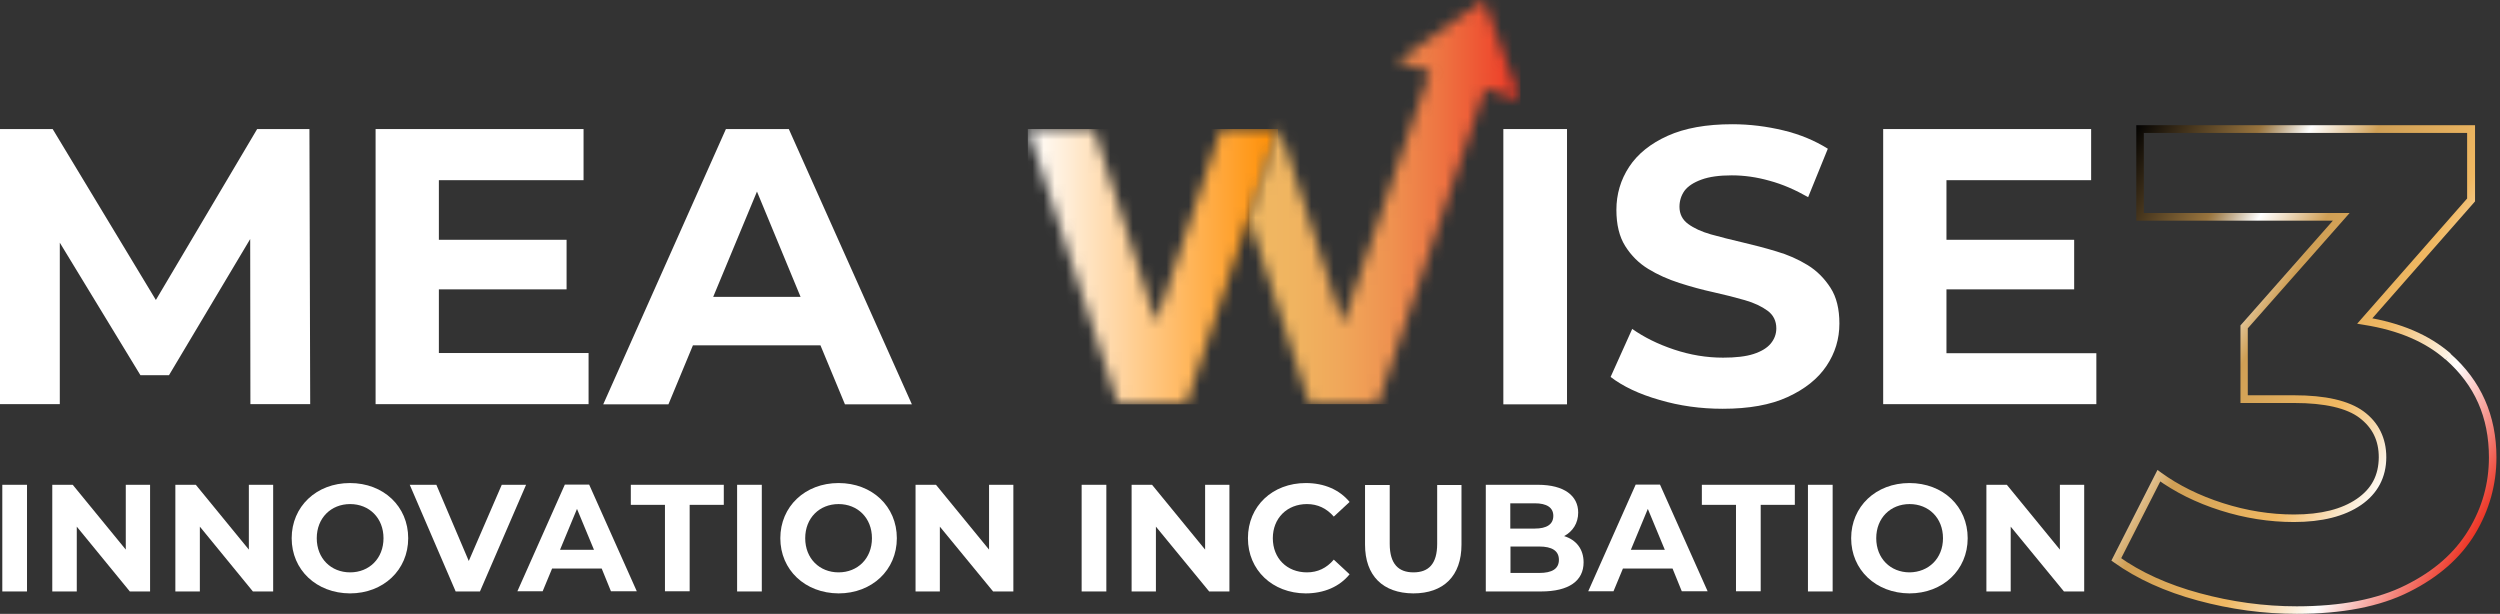
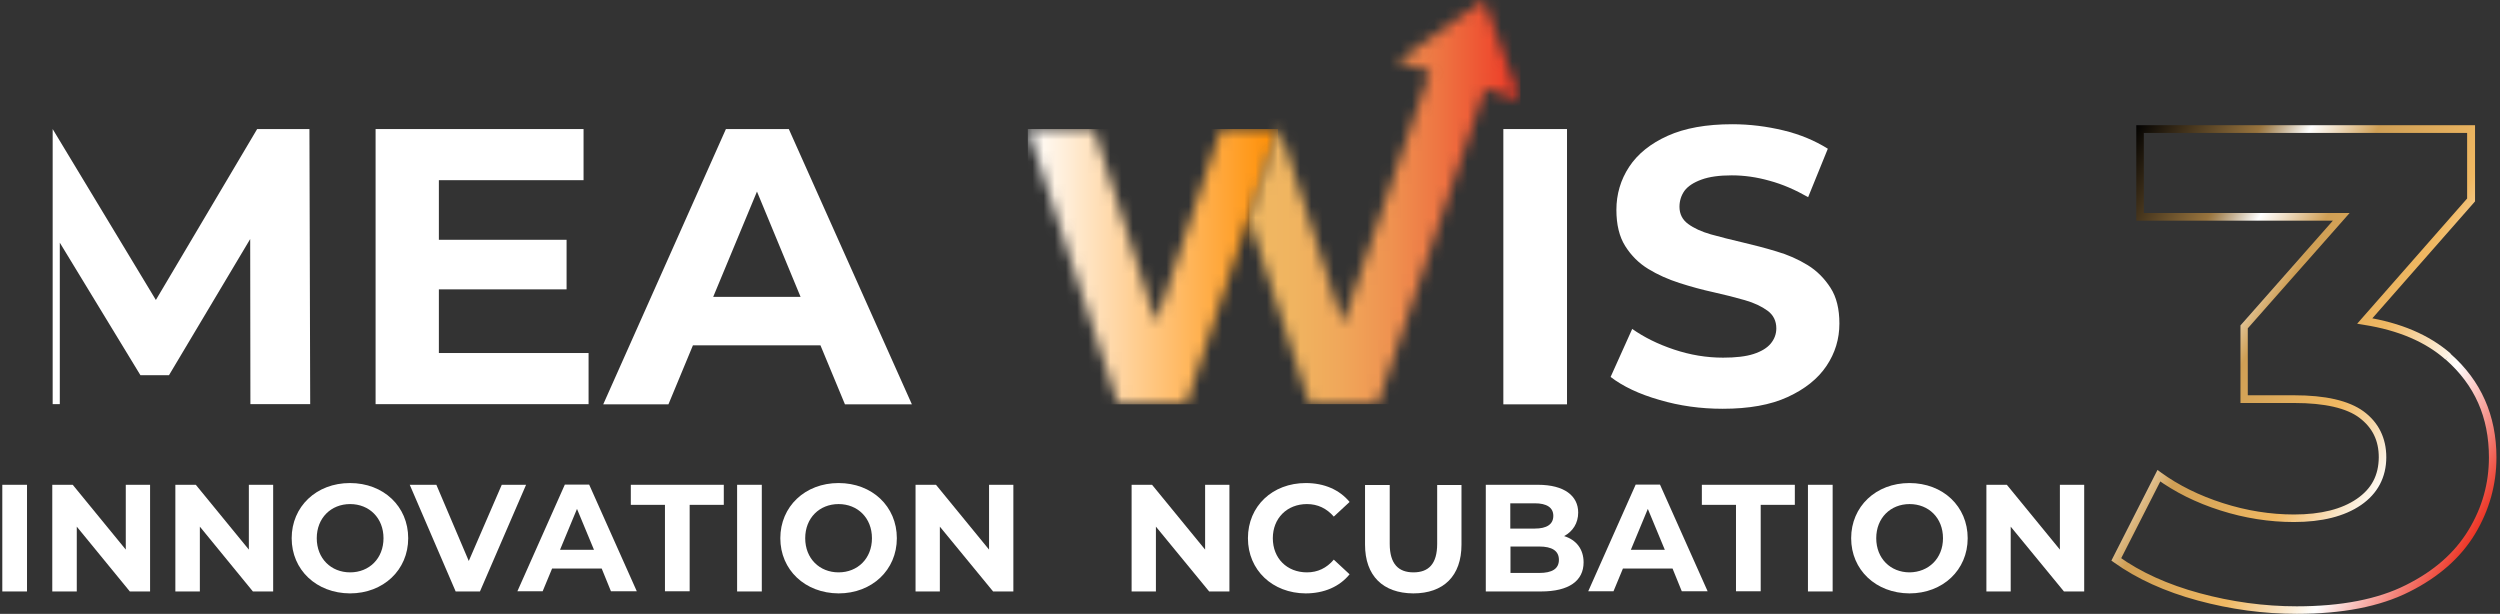
<svg xmlns="http://www.w3.org/2000/svg" width="224" height="55" viewBox="0 0 224 55" fill="none">
  <rect x="0" y="0" width="224" height="55" fill="#333333" stroke="none" />
  <g clip-path="url(#clip0_20_73)">
-     <path d="M23.041 11.563L13.966 26.878L4.719 11.563H0V36.212H5.358V21.744L12.583 33.619H15.141L22.418 21.416L22.436 36.212H27.794L27.725 11.563H23.041Z" fill="white" />
+     <path d="M23.041 11.563L13.966 26.878L4.719 11.563V36.212H5.358V21.744L12.583 33.619H15.141L22.418 21.416L22.436 36.212H27.794L27.725 11.563H23.041Z" fill="white" />
    <path d="M39.323 25.927H50.765V21.485H39.323V16.144H52.286V11.563H33.653V36.212H52.736V31.631H39.323V25.927Z" fill="white" />
    <path d="M65.042 11.563L54.049 36.229H59.892L62.087 30.94H73.512L75.707 36.229H81.705L70.677 11.563H65.042ZM63.902 26.601L67.825 17.164L71.732 26.601H63.902Z" fill="white" />
    <path d="M140.404 11.563H134.7V36.229H140.404V11.563Z" fill="white" />
    <mask id="mask0_20_73" style="mask-type:luminance" maskUnits="userSpaceOnUse" x="92" y="11" width="23" height="26">
      <path d="M109.395 11.563L103.587 28.9L98.022 11.563H92.093L100.165 36.212H106.301L111.884 19.515L111.936 19.653L114.529 11.563H109.395Z" fill="white" />
    </mask>
    <g mask="url(#mask0_20_73)">
      <path d="M114.511 11.563H92.093V36.229H114.511V11.563Z" fill="url(#paint0_linear_20_73)" />
    </g>
    <mask id="mask1_20_73" style="mask-type:luminance" maskUnits="userSpaceOnUse" x="111" y="0" width="26" height="37">
      <path d="M136.221 8.936L132.971 0L125.193 5.479L128.132 6.395L120.319 29.021L114.684 11.563H114.529L111.936 19.653L117.329 36.212H123.448L133.075 7.951L136.221 8.936Z" fill="white" />
    </mask>
    <g mask="url(#mask1_20_73)">
      <path d="M136.238 0H111.936V36.212H136.238V0Z" fill="url(#paint1_linear_20_73)" />
    </g>
    <path d="M161.958 23.749C161.111 23.231 160.178 22.816 159.158 22.522C158.138 22.211 157.118 21.952 156.098 21.71C155.079 21.468 154.145 21.243 153.298 21.001C152.451 20.759 151.777 20.448 151.259 20.068C150.74 19.687 150.481 19.169 150.481 18.529C150.481 17.993 150.636 17.509 150.93 17.095C151.241 16.68 151.743 16.351 152.451 16.092C153.16 15.833 154.059 15.712 155.165 15.712C156.271 15.712 157.395 15.867 158.553 16.196C159.711 16.507 160.852 17.008 162.01 17.665L163.773 13.326C162.615 12.601 161.301 12.047 159.797 11.684C158.294 11.322 156.772 11.131 155.217 11.131C152.883 11.131 150.965 11.477 149.426 12.168C147.888 12.86 146.73 13.793 145.97 14.951C145.209 16.109 144.829 17.406 144.829 18.806C144.829 20.119 145.088 21.208 145.624 22.055C146.16 22.902 146.834 23.576 147.681 24.095C148.528 24.613 149.461 25.028 150.481 25.357C151.501 25.685 152.52 25.962 153.54 26.186C154.56 26.411 155.493 26.653 156.34 26.895C157.187 27.137 157.861 27.465 158.38 27.846C158.898 28.226 159.158 28.762 159.158 29.419C159.158 29.937 158.985 30.387 158.657 30.784C158.328 31.182 157.81 31.493 157.118 31.718C156.427 31.942 155.511 32.046 154.387 32.046C152.901 32.046 151.449 31.804 149.997 31.32C148.545 30.836 147.3 30.214 146.246 29.471L144.31 33.774C145.416 34.621 146.868 35.313 148.683 35.831C150.498 36.367 152.382 36.626 154.353 36.626C156.703 36.626 158.639 36.281 160.178 35.572C161.716 34.863 162.874 33.947 163.652 32.789C164.43 31.631 164.81 30.369 164.81 28.986C164.81 27.69 164.551 26.619 164.015 25.789C163.479 24.959 162.805 24.268 161.958 23.749Z" fill="white" />
-     <path d="M174.403 31.648V25.927H185.845V21.485H174.403V16.144H187.366V11.563H168.733V36.212H187.833V31.648H174.403Z" fill="white" />
    <path d="M0.207 43.437H2.42V52.995H0.207V43.437Z" fill="white" />
    <path d="M13.447 43.437V52.995H11.633L6.879 47.187V52.995H4.684V43.437H6.516L11.27 49.244V43.437H13.447Z" fill="white" />
    <path d="M24.475 43.437V52.995H22.66L17.907 47.187V52.995H15.712V43.437H17.544L22.297 49.244V43.437H24.475Z" fill="white" />
    <path d="M26.134 48.224C26.134 45.39 28.347 43.281 31.355 43.281C34.362 43.281 36.575 45.372 36.575 48.224C36.575 51.076 34.345 53.168 31.355 53.168C28.347 53.151 26.134 51.059 26.134 48.224ZM34.362 48.224C34.362 46.41 33.083 45.165 31.372 45.165C29.661 45.165 28.381 46.41 28.381 48.224C28.381 50.039 29.661 51.284 31.372 51.284C33.083 51.284 34.362 50.039 34.362 48.224Z" fill="white" />
    <path d="M47.136 43.437L43.004 52.995H40.827L36.713 43.437H39.098L42.002 50.264L44.958 43.437H47.136Z" fill="white" />
    <path d="M53.911 50.938H49.469L48.622 52.978H46.358L50.61 43.419H52.788L57.057 52.978H54.741L53.911 50.938ZM53.22 49.261L51.699 45.597L50.178 49.261H53.22Z" fill="white" />
    <path d="M59.58 45.234H56.521V43.437H64.852V45.234H61.793V52.978H59.58V45.234Z" fill="white" />
    <path d="M66.045 43.437H68.257V52.995H66.045V43.437Z" fill="white" />
    <path d="M69.917 48.224C69.917 45.39 72.129 43.281 75.137 43.281C78.144 43.281 80.357 45.372 80.357 48.224C80.357 51.076 78.127 53.168 75.137 53.168C72.129 53.151 69.917 51.059 69.917 48.224ZM78.127 48.224C78.127 46.41 76.848 45.165 75.137 45.165C73.425 45.165 72.147 46.41 72.147 48.224C72.147 50.039 73.425 51.284 75.137 51.284C76.848 51.284 78.127 50.039 78.127 48.224Z" fill="white" />
    <path d="M90.797 43.437V52.995H88.982L84.211 47.187V52.995H82.033V43.437H83.865L88.619 49.244V43.437H90.797Z" fill="white" />
-     <path d="M96.915 43.437H99.128V52.995H96.915V43.437Z" fill="white" />
    <path d="M110.156 43.437V52.995H108.341L103.57 47.187V52.995H101.392V43.437H103.224L107.978 49.244V43.437H110.156Z" fill="white" />
    <path d="M111.815 48.224C111.815 45.338 114.027 43.281 117 43.281C118.66 43.281 120.025 43.886 120.924 44.975L119.507 46.288C118.867 45.545 118.055 45.165 117.104 45.165C115.324 45.165 114.045 46.427 114.045 48.224C114.045 50.022 115.306 51.284 117.104 51.284C118.055 51.284 118.867 50.904 119.507 50.143L120.924 51.457C120.025 52.563 118.642 53.168 116.983 53.168C114.027 53.151 111.815 51.094 111.815 48.224Z" fill="white" />
    <path d="M122.307 48.795V43.454H124.519V48.726C124.519 50.541 125.314 51.284 126.645 51.284C127.993 51.284 128.771 50.541 128.771 48.726V43.454H130.949V48.795C130.949 51.612 129.342 53.168 126.628 53.168C123.914 53.151 122.307 51.595 122.307 48.795Z" fill="white" />
    <path d="M141.89 50.385C141.89 52.044 140.577 52.995 138.07 52.995H133.127V43.437H137.794C140.179 43.437 141.406 44.439 141.406 45.925C141.406 46.876 140.922 47.619 140.145 48.034C141.216 48.363 141.89 49.192 141.89 50.385ZM135.322 45.113V47.36H137.517C138.589 47.36 139.177 46.98 139.177 46.219C139.177 45.476 138.589 45.096 137.517 45.096H135.322V45.113ZM139.678 50.16C139.678 49.348 139.056 48.968 137.915 48.968H135.339V51.336H137.915C139.056 51.336 139.678 50.973 139.678 50.16Z" fill="white" />
    <path d="M149.859 50.938H145.416L144.569 52.978H142.305L146.557 43.419H148.735L153.004 52.978H150.688L149.859 50.938ZM149.167 49.261L147.646 45.597L146.125 49.261H149.167Z" fill="white" />
    <path d="M155.545 45.234H152.486V43.437H160.817V45.234H157.758V52.978H155.545V45.234Z" fill="white" />
    <path d="M161.992 43.437H164.205V52.995H161.992V43.437Z" fill="white" />
    <path d="M165.864 48.224C165.864 45.39 168.077 43.281 171.084 43.281C174.092 43.281 176.304 45.372 176.304 48.224C176.304 51.076 174.075 53.168 171.084 53.168C168.077 53.151 165.864 51.059 165.864 48.224ZM174.092 48.224C174.092 46.41 172.813 45.165 171.102 45.165C169.39 45.165 168.111 46.41 168.111 48.224C168.111 50.039 169.39 51.284 171.102 51.284C172.795 51.267 174.092 50.039 174.092 48.224Z" fill="white" />
    <path d="M186.744 43.437V52.995H184.929L180.159 47.187V52.995H177.981V43.437H179.813L184.566 49.244V43.437H186.744Z" fill="white" />
    <path d="M219.343 31.959L219.119 32.219C217.321 30.628 214.884 29.591 211.824 29.108L211.202 29.004L221.054 17.786V11.909H192.085V19.082H210.528L201.402 29.419V35.416H205.533C208.35 35.416 210.442 35.883 211.79 36.868C213.121 37.853 213.812 39.254 213.812 40.965C213.812 42.762 213.034 44.232 211.548 45.251C210.061 46.271 208.039 46.773 205.533 46.773C203.32 46.773 201.125 46.427 198.947 45.735C196.769 45.044 194.868 44.093 193.226 42.901L193.433 42.624L193.745 42.78L189.925 50.281L189.614 50.126L189.821 49.849C191.791 51.267 194.229 52.373 197.098 53.151C199.967 53.928 202.871 54.326 205.792 54.326C209.785 54.326 213.052 53.686 215.558 52.425C218.099 51.163 219.948 49.521 221.175 47.498C222.403 45.476 223.008 43.316 223.008 40.982C223.008 37.387 221.729 34.5 219.136 32.219L219.343 31.959L219.568 31.7C222.299 34.103 223.682 37.231 223.682 40.982C223.682 43.419 223.042 45.718 221.763 47.844C220.467 49.987 218.496 51.716 215.869 53.029C213.224 54.361 209.854 55 205.792 55C202.819 55 199.863 54.602 196.925 53.807C193.987 53.012 191.48 51.871 189.423 50.402L189.181 50.229L193.312 42.106L193.641 42.348C195.214 43.488 197.063 44.404 199.172 45.079C201.281 45.753 203.407 46.098 205.55 46.098C207.97 46.098 209.837 45.614 211.168 44.698C212.498 43.782 213.121 42.59 213.138 40.982C213.138 39.461 212.568 38.32 211.41 37.439C210.269 36.575 208.316 36.108 205.567 36.108H200.745V29.159L209.024 19.774H191.411V11.218H221.763V18.045L212.153 28.986L211.894 28.762L211.945 28.416C215.108 28.917 217.667 30.006 219.585 31.683L219.343 31.959Z" fill="url(#paint2_linear_20_73)" />
  </g>
  <defs>
    <linearGradient id="paint0_linear_20_73" x1="92.098" y1="23.888" x2="114.524" y2="23.888" gradientUnits="userSpaceOnUse">
      <stop stop-color="white" />
      <stop offset="1" stop-color="#FF8D00" />
    </linearGradient>
    <linearGradient id="paint1_linear_20_73" x1="111.933" y1="18.11" x2="136.227" y2="18.11" gradientUnits="userSpaceOnUse">
      <stop stop-color="#F0B862" />
      <stop offset="0.166" stop-color="#F0B460" />
      <stop offset="0.342" stop-color="#F0A75A" />
      <stop offset="0.522" stop-color="#EF9250" />
      <stop offset="0.706" stop-color="#EE7442" />
      <stop offset="0.89" stop-color="#EE4E30" />
      <stop offset="1" stop-color="#ED3424" />
    </linearGradient>
    <linearGradient id="paint2_linear_20_73" x1="225.139" y1="42.148" x2="186.336" y2="19.744" gradientUnits="userSpaceOnUse">
      <stop stop-color="#ED3424" />
      <stop offset="0.202" stop-color="white" />
      <stop offset="0.277" stop-color="#F8DDB5" />
      <stop offset="0.364" stop-color="#F0B862" />
      <stop offset="0.575" stop-color="#CF9F55" />
      <stop offset="0.652" stop-color="#F0E0C9" />
      <stop offset="0.692" stop-color="white" />
      <stop offset="0.693" stop-color="#FDFDFC" />
      <stop offset="0.737" stop-color="#C7B497" />
      <stop offset="0.767" stop-color="#A58657" />
      <stop offset="0.781" stop-color="#98743E" />
      <stop offset="0.935" stop-color="#2E2313" />
      <stop offset="1" />
    </linearGradient>
    <clipPath id="clip0_20_73">
      <rect width="223.682" height="55" fill="white" />
    </clipPath>
  </defs>
</svg>